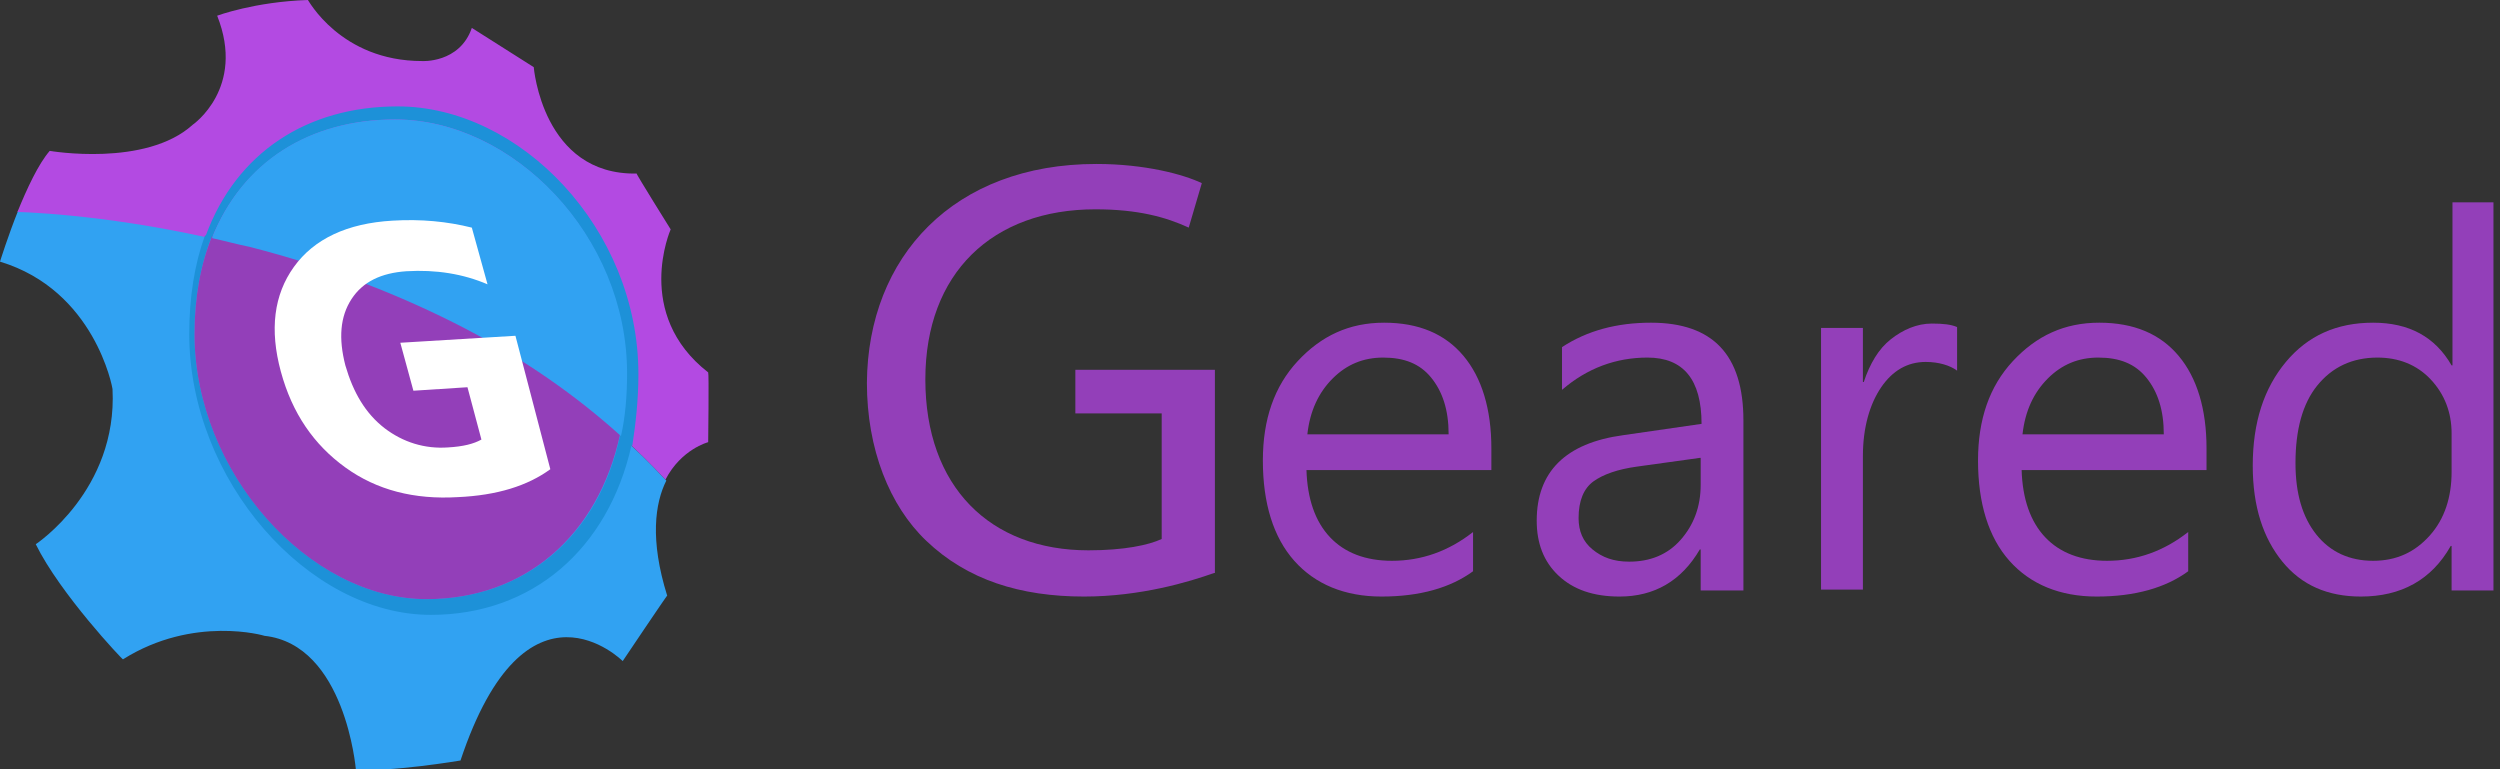
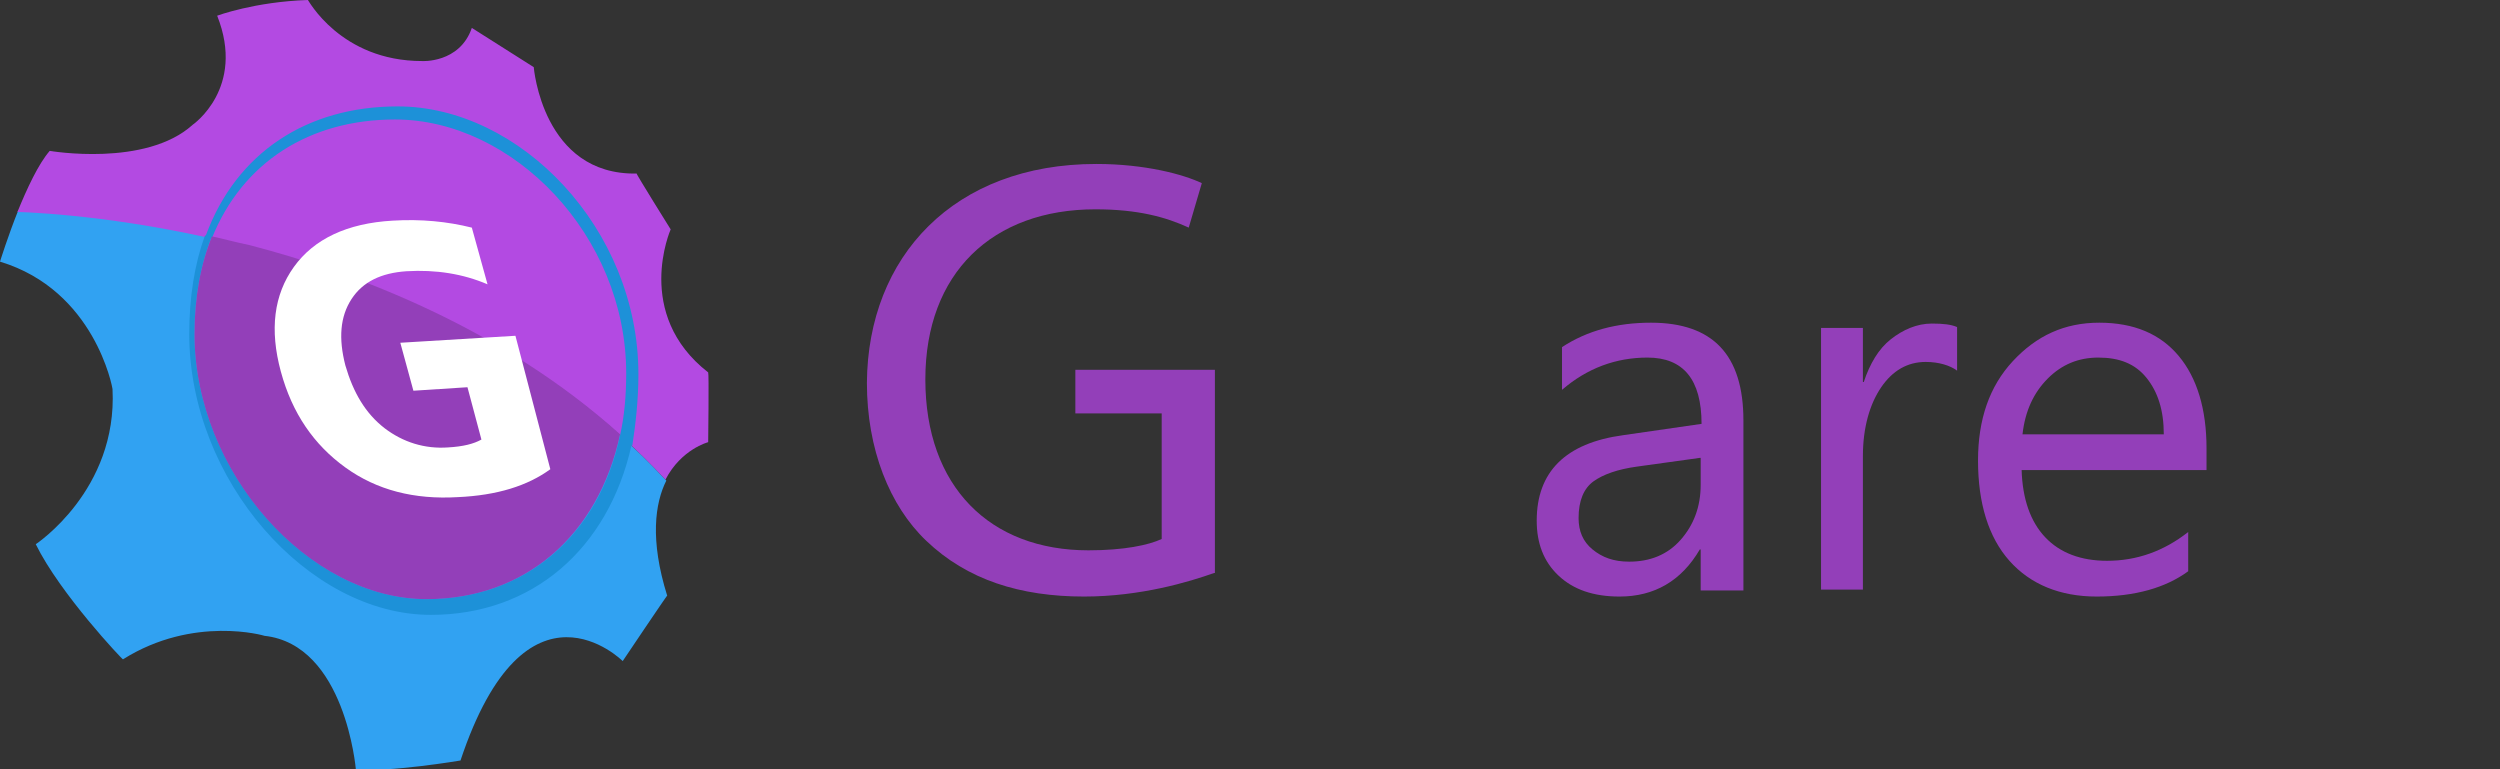
<svg xmlns="http://www.w3.org/2000/svg" width="325" height="100" viewBox="0 0 325 100" fill="none">
  <rect x="0" y="0" width="325" height="100" fill="#333333" stroke="none" />
  <g clip-path="url(#clip0_33_313)">
    <path d="M32.54 32.086C17.8 28.231 5.782 27.438 2.381 27.324C1.02 30.726 0 34.014 0 34.014C12.358 37.755 14.626 50.453 14.626 50.567C15.306 63.719 4.649 70.748 4.649 70.748C7.823 77.211 15.986 85.828 15.986 85.714C25.17 79.932 34.467 82.653 34.354 82.653C44.898 83.787 46.258 100 46.258 100C50.453 100.453 59.864 98.866 59.864 98.866C68.367 73.356 80.952 85.941 80.952 85.941C80.952 85.941 86.735 77.324 86.735 77.438C84.467 70.181 85.147 65.419 86.621 62.472C70.181 44.671 48.186 36.168 32.54 32.086Z" fill="#31A2F2" />
    <path d="M92.064 48.413C82.313 40.816 87.188 29.819 87.188 29.819C87.188 29.819 82.653 22.562 82.766 22.562C70.522 22.789 69.388 8.73 69.388 8.73L61.338 3.628C59.751 8.277 54.762 7.936 54.875 7.936C44.218 7.936 40.023 -0.113 40.023 -3.41883e-05C33.107 0.227 28.231 2.041 28.231 2.041C31.973 11.451 25.057 16.213 25.057 16.213C18.934 21.769 6.463 19.614 6.463 19.614C4.989 21.315 3.515 24.49 2.268 27.551C5.669 27.664 17.687 28.345 32.426 32.2C42.63 34.807 52.041 38.435 60.544 42.857C70.635 48.072 79.365 54.648 86.508 62.358C88.549 58.39 92.064 57.483 92.064 57.483C92.064 57.483 92.177 48.526 92.064 48.413Z" fill="#B34AE2" />
    <path d="M82.993 48.639C82.993 29.705 67.574 13.832 51.701 13.832C39.909 13.832 30.726 19.841 26.757 30.612H26.644C25.283 34.354 24.603 38.662 24.603 43.424C24.603 62.358 40.023 79.932 56.009 79.932C69.161 79.932 79.025 71.429 82.086 57.937C82.086 57.937 82.086 57.937 82.2 57.937C82.653 54.989 82.993 51.928 82.993 48.639ZM55.442 77.891C40.136 77.891 25.283 61.225 25.283 43.424C25.283 38.662 26.077 34.467 27.438 30.953H27.551C31.519 21.088 40.249 15.533 51.361 15.533C66.667 15.533 81.406 30.612 81.406 48.526C81.406 51.361 81.179 54.082 80.612 56.576C77.891 69.615 68.254 77.891 55.442 77.891Z" fill="#1D91D8" />
    <path d="M27.551 30.726C26.077 34.354 25.283 38.662 25.283 43.424C25.283 61.338 40.136 77.891 55.442 77.891C68.254 77.891 77.778 69.615 80.612 56.462C65.193 42.63 46.372 35.487 32.426 31.859C30.726 31.519 29.138 31.066 27.551 30.726Z" fill="#933FB9" />
-     <path d="M51.361 15.533C40.249 15.533 31.519 20.975 27.551 30.953C29.138 31.293 30.726 31.746 32.426 32.086C42.63 34.694 52.041 38.322 60.544 42.744C68.141 46.712 74.83 51.361 80.726 56.689C81.293 54.195 81.519 51.474 81.519 48.526C81.519 30.612 66.667 15.533 51.361 15.533Z" fill="#31A2F2" />
-     <path d="M71.542 60.998C68.594 63.152 64.626 64.399 59.524 64.626C53.855 64.966 48.98 63.719 44.898 60.771C40.816 57.823 37.982 53.742 36.508 48.299C35.034 42.857 35.601 38.322 38.209 34.694C40.816 31.066 45.125 29.025 51.02 28.685C54.762 28.458 58.163 28.798 61.338 29.592L63.379 36.962C60.204 35.601 56.689 35.034 52.834 35.261C49.547 35.488 47.166 36.621 45.692 38.889C44.218 41.157 43.991 43.991 44.898 47.506C45.918 51.02 47.506 53.742 50 55.669C52.381 57.483 55.215 58.39 58.277 58.163C60.204 58.05 61.565 57.71 62.585 57.143L60.771 50.34L53.742 50.794L52.041 44.558L67.007 43.651L71.542 60.998Z" fill="white" />
-     <path d="M193.878 61.111H169.841C169.955 64.853 170.975 67.8 172.903 69.841C174.83 71.882 177.551 72.903 180.952 72.903C184.807 72.903 188.322 71.655 191.497 69.161V74.263C188.549 76.417 184.581 77.551 179.592 77.551C174.83 77.551 170.975 75.964 168.254 72.903C165.533 69.841 164.172 65.42 164.172 59.864C164.172 54.535 165.646 50.227 168.708 46.939C171.769 43.651 175.397 41.95 179.932 41.95C184.467 41.95 187.869 43.424 190.249 46.259C192.63 49.093 193.878 53.175 193.878 58.277V61.111ZM188.322 56.463C188.322 53.288 187.528 50.907 186.054 49.093C184.581 47.279 182.54 46.485 179.819 46.485C177.211 46.485 175.057 47.392 173.243 49.206C171.429 51.02 170.295 53.401 169.955 56.463H188.322Z" fill="#933FB9" />
+     <path d="M71.542 60.998C68.594 63.152 64.626 64.399 59.524 64.626C53.855 64.966 48.98 63.719 44.898 60.771C40.816 57.823 37.982 53.742 36.508 48.299C35.034 42.857 35.601 38.322 38.209 34.694C40.816 31.066 45.125 29.025 51.02 28.685C54.762 28.458 58.163 28.798 61.338 29.592L63.379 36.962C60.204 35.601 56.689 35.034 52.834 35.261C49.547 35.488 47.166 36.621 45.692 38.889C44.218 41.157 43.991 43.991 44.898 47.506C45.918 51.02 47.506 53.742 50 55.669C52.381 57.483 55.215 58.39 58.277 58.163C60.204 58.05 61.565 57.71 62.585 57.143L60.771 50.34L53.742 50.794L52.041 44.558L67.007 43.651Z" fill="white" />
    <path d="M226.531 76.757H221.088V71.429H220.975C218.594 75.51 215.079 77.551 210.544 77.551C207.143 77.551 204.535 76.644 202.608 74.83C200.68 73.016 199.773 70.635 199.773 67.687C199.773 61.338 203.515 57.596 210.998 56.576L221.202 55.102C221.202 49.32 218.821 46.485 214.172 46.485C210.091 46.485 206.349 47.846 203.061 50.68V45.125C206.349 42.971 210.204 41.95 214.626 41.95C222.676 41.95 226.644 46.145 226.644 54.649V76.757H226.531ZM220.975 59.524L212.812 60.658C210.317 60.998 208.39 61.678 207.143 62.585C205.896 63.492 205.215 65.079 205.215 67.347C205.215 69.048 205.782 70.408 207.03 71.429C208.277 72.449 209.751 73.016 211.791 73.016C214.512 73.016 216.78 72.109 218.481 70.181C220.181 68.254 221.088 65.873 221.088 63.039V59.524H220.975Z" fill="#933FB9" />
    <path d="M254.422 48.186C253.515 47.506 252.041 47.052 250.34 47.052C247.959 47.052 246.032 48.186 244.558 50.34C243.084 52.494 242.177 55.556 242.177 59.297V76.644H236.735V42.63H242.177V49.66H242.29C243.084 47.279 244.218 45.352 245.805 44.104C247.392 42.857 249.206 42.063 251.134 42.063C252.608 42.063 253.628 42.177 254.422 42.517V48.186Z" fill="#933FB9" />
    <path d="M286.848 61.111H262.812C262.925 64.853 263.946 67.8 265.873 69.841C267.8 71.882 270.522 72.903 273.923 72.903C277.778 72.903 281.293 71.655 284.467 69.161V74.263C281.519 76.417 277.551 77.551 272.562 77.551C267.8 77.551 263.946 75.964 261.225 72.903C258.503 69.841 257.143 65.42 257.143 59.864C257.143 54.535 258.617 50.227 261.678 46.939C264.739 43.651 268.367 41.95 272.903 41.95C277.438 41.95 280.839 43.424 283.22 46.259C285.601 49.093 286.848 53.175 286.848 58.277V61.111ZM281.293 56.463C281.293 53.288 280.499 50.907 279.025 49.093C277.551 47.279 275.51 46.485 272.789 46.485C270.181 46.485 268.027 47.392 266.213 49.206C264.399 51.02 263.265 53.401 262.925 56.463H281.293Z" fill="#933FB9" />
-     <path d="M324.15 76.757H318.708V70.975H318.594C316.1 75.397 312.132 77.551 306.916 77.551C302.608 77.551 299.206 76.077 296.712 73.016C294.218 69.955 292.857 65.873 292.857 60.544C292.857 54.875 294.331 50.454 297.166 47.052C300 43.651 303.742 41.95 308.503 41.95C313.152 41.95 316.553 43.764 318.708 47.506H318.821V26.304H324.263V76.757H324.15ZM318.708 61.338V56.349C318.708 53.628 317.801 51.247 315.986 49.32C314.172 47.392 311.791 46.485 309.07 46.485C305.782 46.485 303.175 47.733 301.247 50.114C299.32 52.494 298.413 55.896 298.413 60.204C298.413 64.172 299.32 67.234 301.134 69.501C302.948 71.769 305.442 72.903 308.503 72.903C311.565 72.903 313.946 71.769 315.873 69.615C317.801 67.46 318.708 64.626 318.708 61.338Z" fill="#933FB9" />
    <path d="M157.823 74.49C154.649 75.624 148.299 77.551 140.93 77.551C132.653 77.551 125.737 75.397 120.408 70.295C115.646 65.76 112.698 58.39 112.698 49.773C112.812 33.333 124.036 21.315 142.517 21.315C148.866 21.315 153.855 22.676 156.236 23.809L154.535 29.592C151.587 28.231 147.959 27.211 142.404 27.211C129.025 27.211 120.295 35.487 120.295 49.32C120.295 63.265 128.685 71.542 141.497 71.542C146.145 71.542 149.32 70.862 151.02 70.068V53.742H139.796V48.073H157.937V74.49H157.823Z" fill="#933FB9" />
  </g>
  <defs>
    <clipPath id="clip0_33_313">
      <rect width="324.15" height="100" fill="white" />
    </clipPath>
  </defs>
</svg>